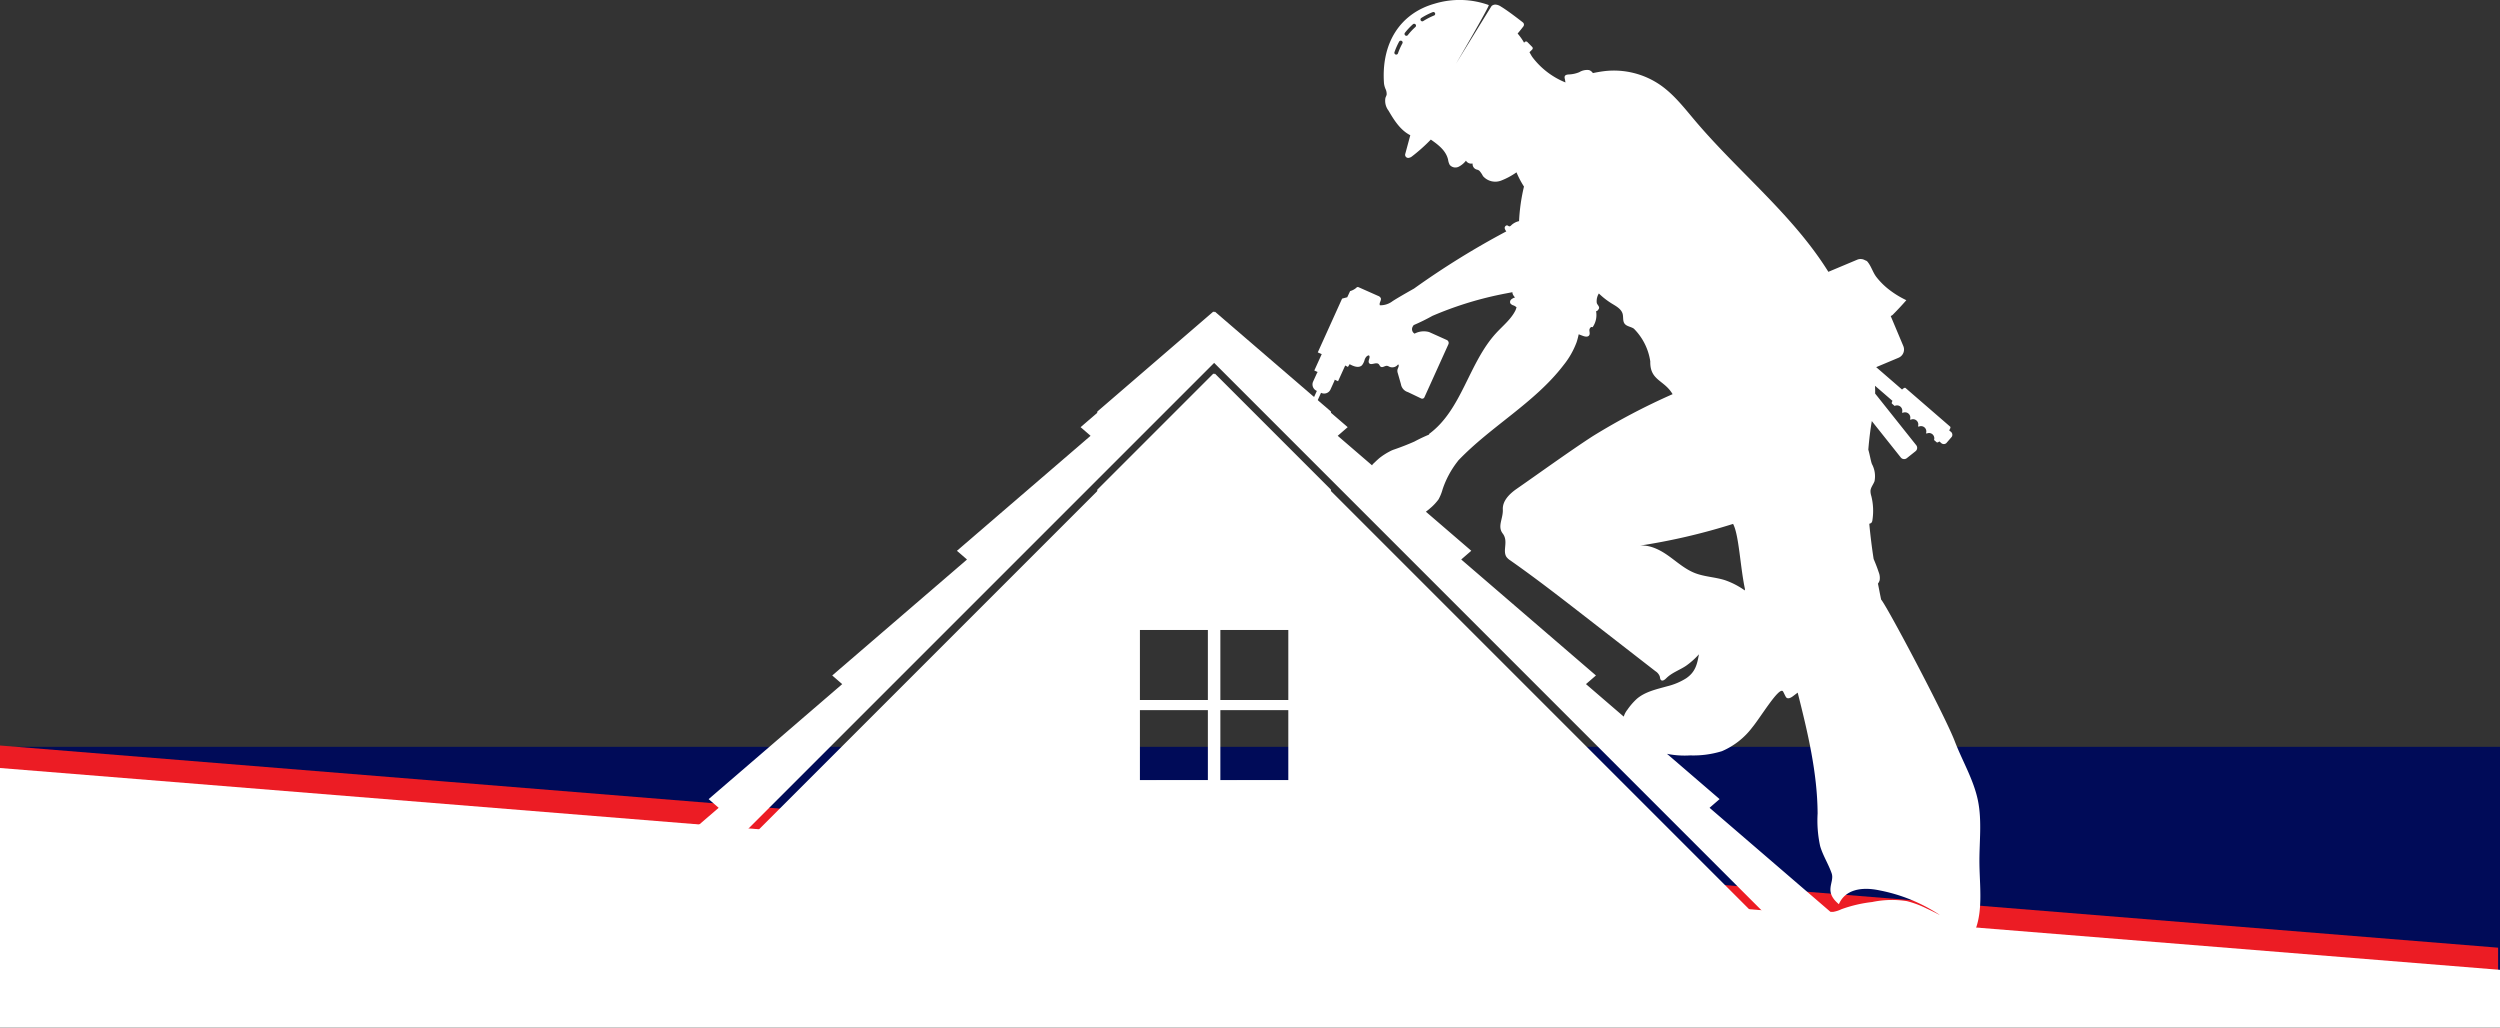
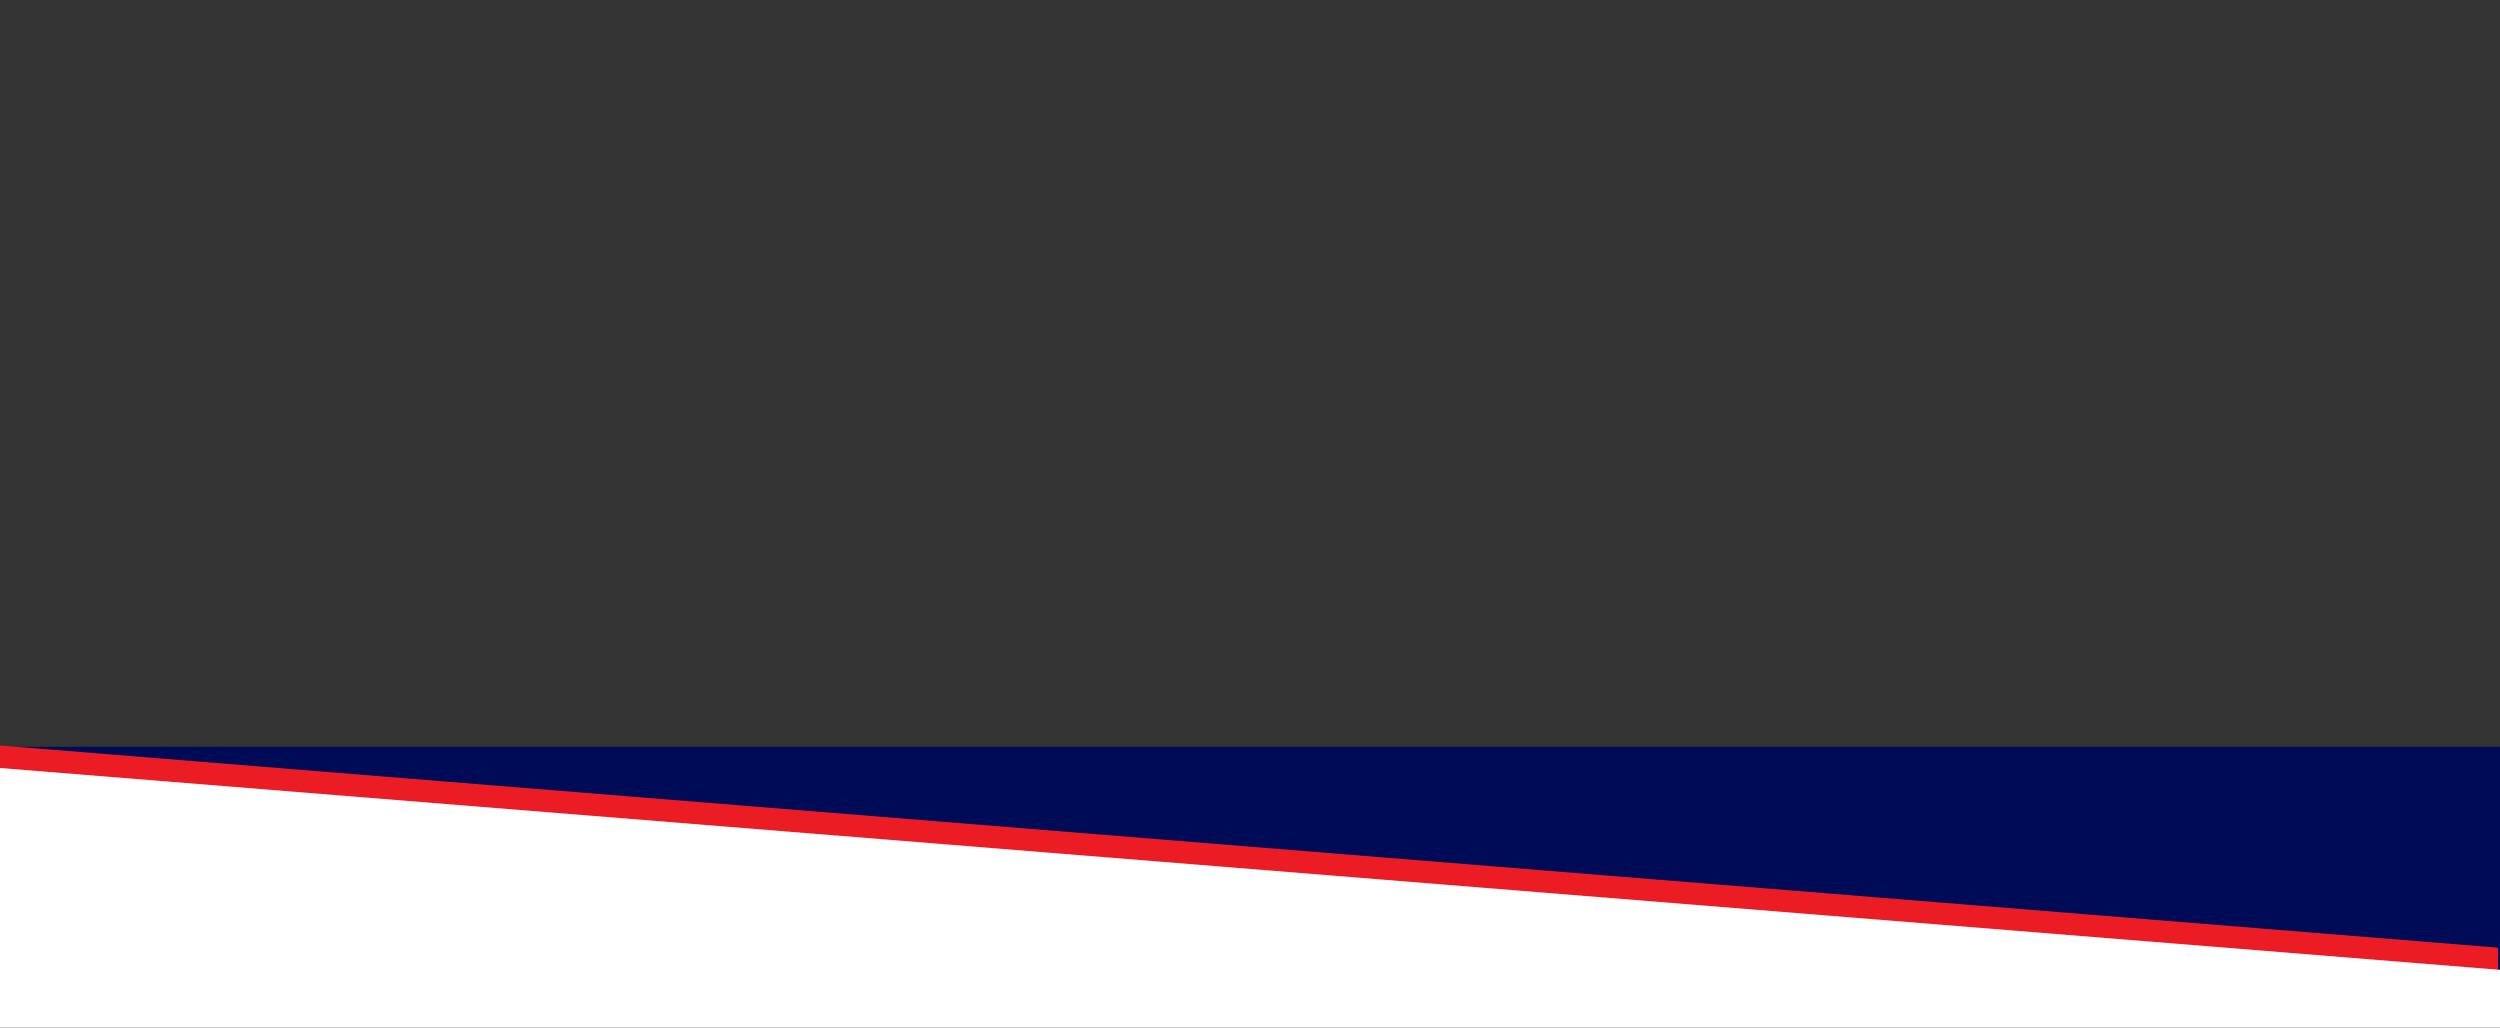
<svg xmlns="http://www.w3.org/2000/svg" width="472" height="194" viewBox="0 0 472 194">
  <rect x="0" y="0" width="472" height="194" fill="#333333" stroke="none" />
  <defs>
    <clipPath id="clip-path">
-       <rect id="Rectangle_49" data-name="Rectangle 49" width="275.895" height="186.454" fill="#fff" />
-     </clipPath>
+       </clipPath>
  </defs>
  <g id="Group_734" data-name="Group 734" transform="translate(-1095 -1098.249)">
    <rect id="Rectangle_235" data-name="Rectangle 235" width="472" height="46" transform="translate(1095 1239.249)" fill="#000b58" />
    <path id="Path_404" data-name="Path 404" d="M-47.642-3.547,424,35.547V27.905L-47.642-10.267Z" transform="translate(1142.642 1249.267)" fill="#ec1c24" />
    <g id="Group_635" data-name="Group 635" transform="translate(1243 1108.249)">
      <g id="Group_89" data-name="Group 89" transform="translate(-50 -10)" clip-path="url(#clip-path)">
-         <path id="Path_36" data-name="Path 36" d="M267.839,180.2a16.84,16.84,0,0,0-1.893-4.3,24.563,24.563,0,0,1,1.759,1.992c3.022-4.128,2.094-9.785,2.036-14.9-.044-3.951.511-7.953-.277-11.825-.8-3.944-2.942-7.468-4.381-11.226-1.86-4.858-12.862-25.625-13.9-26.741-.212-1-.4-2-.6-3.01a1.874,1.874,0,0,0,.325-.661,2.858,2.858,0,0,0-.186-1.5c-.275-.852-.609-1.68-.955-2.5-.344-2.208-.613-4.424-.821-6.644a.817.817,0,0,0,.41-.2.911.911,0,0,0,.182-.487,11.462,11.462,0,0,0-.212-4.559,3.1,3.1,0,0,1-.152-.975c.048-.658.547-1.2.765-1.823a4.846,4.846,0,0,0-.494-3.233c-.226-.6-.39-1.721-.681-2.712.115-1.423.27-2.844.479-4.26.057-.38.12-.761.181-1.141l5.472,6.879a.808.808,0,0,0,1.134.129l1.652-1.315a.808.808,0,0,0,.129-1.134l-7.762-9.754c.021-.49,0-.979-.022-1.468l3.3,2.854c-.135.236-.183.444-.093.522l.5.435a1,1,0,0,1,1.421,1.129c-.007.028-.019.052-.027.078l.12.1a1,1,0,0,1,1.421,1.129.6.6,0,0,1-.028.077l.117.1a.983.983,0,0,1,.681-.085,1,1,0,0,1,.735,1.211.742.742,0,0,1-.027.077l.121.1a1,1,0,0,1,1.421,1.129c-.006.028-.019.052-.027.077l.117.1a.982.982,0,0,1,.681-.084,1,1,0,0,1,.735,1.21c-.006.026-.019.051-.027.077l.509.44c.09.078.289,0,.5-.166l.3.259a.729.729,0,0,0,1.007.07l1.037-1.2a.728.728,0,0,0-.213-.986l-.28-.243c.216-.3.31-.589.2-.684l-8.444-7.312c-.111-.1-.383.039-.65.3l-4.884-4.229,4.223-1.774a1.687,1.687,0,0,0,.9-2.209l-2.384-5.675c.007,0,.014,0,.02,0a1.279,1.279,0,0,0,.5-.364q1.257-1.271,2.434-2.617a17.821,17.821,0,0,1-3.263-2,13.466,13.466,0,0,1-2.387-2.371c-.657-.852-.956-1.969-1.6-2.786a.82.82,0,0,0-.512-.366,1.657,1.657,0,0,0-1.5-.128l-5.458,2.293c-6.694-10.75-16.947-18.825-25.151-28.515-2.016-2.381-3.947-4.9-6.5-6.7a15.446,15.446,0,0,0-10.7-2.668c-.712.09-1.413.217-2.108.363a1.462,1.462,0,0,0-.73-.57,2.835,2.835,0,0,0-1.844.4,5.768,5.768,0,0,1-1.906.424c-.319.016-.714.052-.833.348a.789.789,0,0,0,.009.461c.051.229.085.458.123.681l-.024.013a14.745,14.745,0,0,1-6.239-4.8c-.195-.288-.357-.6-.528-.9l.509-.5a.352.352,0,0,0,0-.5l-.909-.921a.352.352,0,0,0-.5,0l-.127.126c-.061-.106-.115-.218-.18-.323a11.64,11.64,0,0,0-1.031-1.408c.371-.432.733-.88,1.079-1.337a.551.551,0,0,0-.1-.774c-.64-.5-2.827-2.2-4.136-2.984A2.1,2.1,0,0,0,178.38.864a1.133,1.133,0,0,0-.738.263c-.042.036-6.721,10.9-6.721,10.9S177.341,1.05,177.1.952A16.239,16.239,0,0,0,166.9.689c-6.548,1.842-10.127,7.471-9.574,15.06a3.825,3.825,0,0,0,.273,1.016,2.235,2.235,0,0,1,.227,1.108,1.685,1.685,0,0,1-.114.314,3.235,3.235,0,0,0-.118.3,3.054,3.054,0,0,0,.584,2.4c.91,1.552,2.142,3.654,4.112,4.644l-.956,3.543a.588.588,0,0,0,.114.528.578.578,0,0,0,.483.211,1.258,1.258,0,0,0,.655-.268,31.892,31.892,0,0,0,3.579-3.192c1.486,1.029,2.87,2.114,3.262,3.8a2.777,2.777,0,0,0,.311.98,1.4,1.4,0,0,0,1.659.359,4.063,4.063,0,0,0,1.4-1.156,1.158,1.158,0,0,0,1.246.531l.01.152a1.059,1.059,0,0,0,.8,1,1.081,1.081,0,0,1,.5.244,4.669,4.669,0,0,1,.652.975,3.08,3.08,0,0,0,3.5.832,13.528,13.528,0,0,0,2.834-1.534,17.339,17.339,0,0,0,1.414,2.691,34.821,34.821,0,0,0-.928,6.523,3.11,3.11,0,0,0-1.4.71c-.134.139-.293.316-.481.271-.1-.024-.176-.109-.27-.152-.278-.128-.6.2-.562.5a1.375,1.375,0,0,0,.308.606,154.166,154.166,0,0,0-17.43,10.8s-2.8,1.567-4.036,2.365a3.758,3.758,0,0,1-2.4.787c-.223-.416.333-.924.161-1.362a.909.909,0,0,0-.526-.422l-3.6-1.6a.476.476,0,0,0-.271-.06.524.524,0,0,0-.253.169,3.058,3.058,0,0,1-1.139.6l-.54,1.16-.973.257-4.592,10.154.746.325-1.4,3.092.638.289a1.277,1.277,0,0,0-.163.263l-.7,1.542a1.313,1.313,0,0,0,.656,1.739l.049.023-.6,1.317-18.938-16.3,0,0h0l0,0L103.2,77.7V90.3l21.922-21.922L243.189,186.454h26.589a20.408,20.408,0,0,0-.6-2.142l-1.342-4.113M160.8,8.191a12.577,12.577,0,0,0-.839,1.885.342.342,0,0,1-.415.22l-.007,0a.347.347,0,0,1-.237-.446,13.215,13.215,0,0,1,.885-2,.347.347,0,0,1,.475-.13l.01.005a.343.343,0,0,1,.128.464M163.253,5.1a11.506,11.506,0,0,0-1.426,1.524.341.341,0,0,1-.441.091l-.011-.006a.346.346,0,0,1-.106-.509,12.044,12.044,0,0,1,1.524-1.626.345.345,0,0,1,.509.063l.006.007a.344.344,0,0,1-.056.455m3.512-2.167a12.591,12.591,0,0,0-2.022,1.041.343.343,0,0,1-.468-.089l0,0a.346.346,0,0,1,.093-.49,13.4,13.4,0,0,1,2.144-1.1.345.345,0,1,1,.255.641m56.468,95.978v0c1.118,2.107,1.34,8.1,2.24,12.3h0c-.013.088-.02.177-.031.264a14.573,14.573,0,0,0-3.757-1.944c-1.853-.587-3.86-.632-5.67-1.342-1.922-.754-3.476-2.2-5.17-3.379s-3.751-2.14-5.772-1.713a116.513,116.513,0,0,0,18.154-4.186m-78.491-23.2.7-1.55.05.023a1.315,1.315,0,0,0,1.739-.657l.7-1.542a1.315,1.315,0,0,0,.09-.3l.638.288L150,69.007c.17.091.344.179.513.271l.325-.519c.734.409,1.734.791,2.333.2a2.736,2.736,0,0,0,.507-1.066c.137-.372.4-.764.794-.8.389.319-.237,1,.019,1.432.329.556,1.318-.219,1.81.2.172.147.226.408.42.525.359.217.789-.236,1.2-.18a1.626,1.626,0,0,1,.437.179,1.354,1.354,0,0,0,1.627-.459c.3.23-.047.669-.124,1.034a1.363,1.363,0,0,0,.076.654q.292,1.027.586,2.055a1.874,1.874,0,0,0,1.327,1.5l2.491,1.194a.459.459,0,0,0,.617-.225l4.524-10a.61.61,0,0,0-.3-.81c-.916-.414-2.707-1.222-3.339-1.5a3.691,3.691,0,0,0-2.742.3.968.968,0,0,1-.39-1.258,1.438,1.438,0,0,1,.235-.364,37.182,37.182,0,0,0,3.515-1.731A66.3,66.3,0,0,1,179.2,55.628c.787-.163,1.58-.311,2.373-.462a1.037,1.037,0,0,0,.045.324,1.992,1.992,0,0,0,.45.67,1.886,1.886,0,0,0-.717.37.643.643,0,0,0-.174.737,1.116,1.116,0,0,0,.631.406,2.061,2.061,0,0,1,.545.35c-.079.206-.13.421-.23.62-.834,1.649-2.332,2.84-3.587,4.2-5.241,5.666-6.5,14.567-12.737,19.113.029.023.054.051.083.074a30.406,30.406,0,0,0-2.83,1.342q-1.887.832-3.839,1.5a4.913,4.913,0,0,0-.838.374,12.139,12.139,0,0,0-1.879,1.207c-.563.476-.9.834-1.26,1.157a2.352,2.352,0,0,0-.168.246l-6.48-5.577,1.883-1.631Zm27.261,30-.087-.088,1.893-1.639-8.566-7.371c.25-.213.523-.395.76-.62a9.517,9.517,0,0,0,1.624-1.716,8.712,8.712,0,0,0,.773-1.916,17.612,17.612,0,0,1,2.8-5.214c.052-.067.1-.136.151-.205,6.178-6.468,14.406-10.88,19.854-17.978a15.5,15.5,0,0,0,2.5-4.383,14.323,14.323,0,0,0,.383-1.468c.267.1.533.2.8.3.4.145.922.252,1.167-.091.2-.276.06-.653.052-.991s.333-.751.6-.544a3.988,3.988,0,0,0,.643-3.121c.115.307.526-.313.559-.392.176-.42-.363-.751-.413-1.122a2.739,2.739,0,0,1,.4-1.747,14.247,14.247,0,0,0,2.409,1.883c.841.513,1.831,1.03,2.083,1.982.161.605-.011,1.315.357,1.823.4.551,1.217.57,1.77.967A11.037,11.037,0,0,1,207.6,68.24c-.078,3.633,2.627,3.473,4.213,6.178a123.487,123.487,0,0,0-15.071,7.929c-4.346,2.819-10.129,7-14.384,9.956-1.335.929-2.678,2.252-2.6,3.877.086,1.738-1.076,3.177-.015,4.555,1.121,1.456-.087,3.2.7,4.409a2.655,2.655,0,0,0,.731.662c4.8,3.368,9.442,6.969,14.075,10.568l13.323,10.347a2.023,2.023,0,0,1,.82.987c.066.249.053.554.259.709.3.226.7-.1.966-.366,1.033-1.038,2.485-1.521,3.706-2.329a14.437,14.437,0,0,0,2.46-2.191c-.323,1.809-.636,3.338-2.424,4.54a12.018,12.018,0,0,1-3.5,1.48c-2.031.571-4.2,1.015-5.8,2.388a12.2,12.2,0,0,0-1.78,2.055,3.856,3.856,0,0,0-.688,1.305l-7.133-6.14,1.883-1.63Zm87.881,65.866a18.672,18.672,0,0,0-3.858-1.451,18.3,18.3,0,0,0-6.55.178,25.239,25.239,0,0,0-5.8,1.361,5.7,5.7,0,0,1-1.5.487,2.963,2.963,0,0,1-.565-.005l-22.788-19.613-.025-.026,1.893-1.639-9.95-8.564c.026.006.051.021.077.027a16.9,16.9,0,0,0,4.338.285,18.2,18.2,0,0,0,5.983-.8,14.182,14.182,0,0,0,5.742-4.514c1.571-1.9,5.048-7.731,5.772-6.777.135.178.475,1.009.636,1.165.326.314.858.047,1.219-.225l.926-.7c1.891,7.5,3.714,15.082,3.763,22.808a22.684,22.684,0,0,0,.477,6.163c.517,1.789,1.563,3.381,2.171,5.14s-1.607,3.361,1.367,5.833c1.175-2.73,4.207-3.323,7.564-2.63a31.463,31.463,0,0,1,11.2,4.474c.1.07.2.151.307.224-.786-.434-1.6-.833-2.4-1.207" transform="translate(5.974 0)" fill="#fff" />
        <path id="Path_37" data-name="Path 37" d="M125.118,66.664h0L103.2,88.586v94.009H241.048Zm-1.044,76.785H110.822V130.2h13.251Zm0-15.143H110.822V115.055h13.251Zm15.186,15.143H126.008V130.2h13.251Zm-13.251-28.394h13.251v13.251H126.008Z" transform="translate(5.974 3.859)" fill="#fff" />
        <path id="Path_38" data-name="Path 38" d="M14.585,182.595H152.437V88.586l-21.92-21.922h0ZM131.56,130.2h13.251v13.251H131.56Zm0-15.143h13.251v13.251H131.56ZM116.373,130.2h13.251v13.251H116.373Zm0-15.143h13.251v13.251H116.373Z" transform="translate(0.844 3.859)" fill="#fff" />
        <path id="Path_39" data-name="Path 39" d="M131.364,55.612l0,0h0l0,0-18.938,16.3-.029-.062-.655.651-5.726,4.929,1.883,1.63-6.48,5.577L91.234,93.4l-2.289,1.971-2.183,1.879-4.093,3.523,1.893,1.639-.088.088L59.126,124.311l1.883,1.631-7.133,6.14L44.8,139.9l-9.011,7.755,1.893,1.639-.025.026L14.864,168.93a2.881,2.881,0,0,1-.565.006L0,183.235H13.288L131.36,65.162l21.923,21.923V74.476Z" transform="translate(0 3.219)" fill="#fff" />
      </g>
    </g>
    <path id="Path_436" data-name="Path 436" d="M0,0,472,38.106V49H0Z" transform="translate(1095 1243.249)" fill="#fff" />
  </g>
</svg>